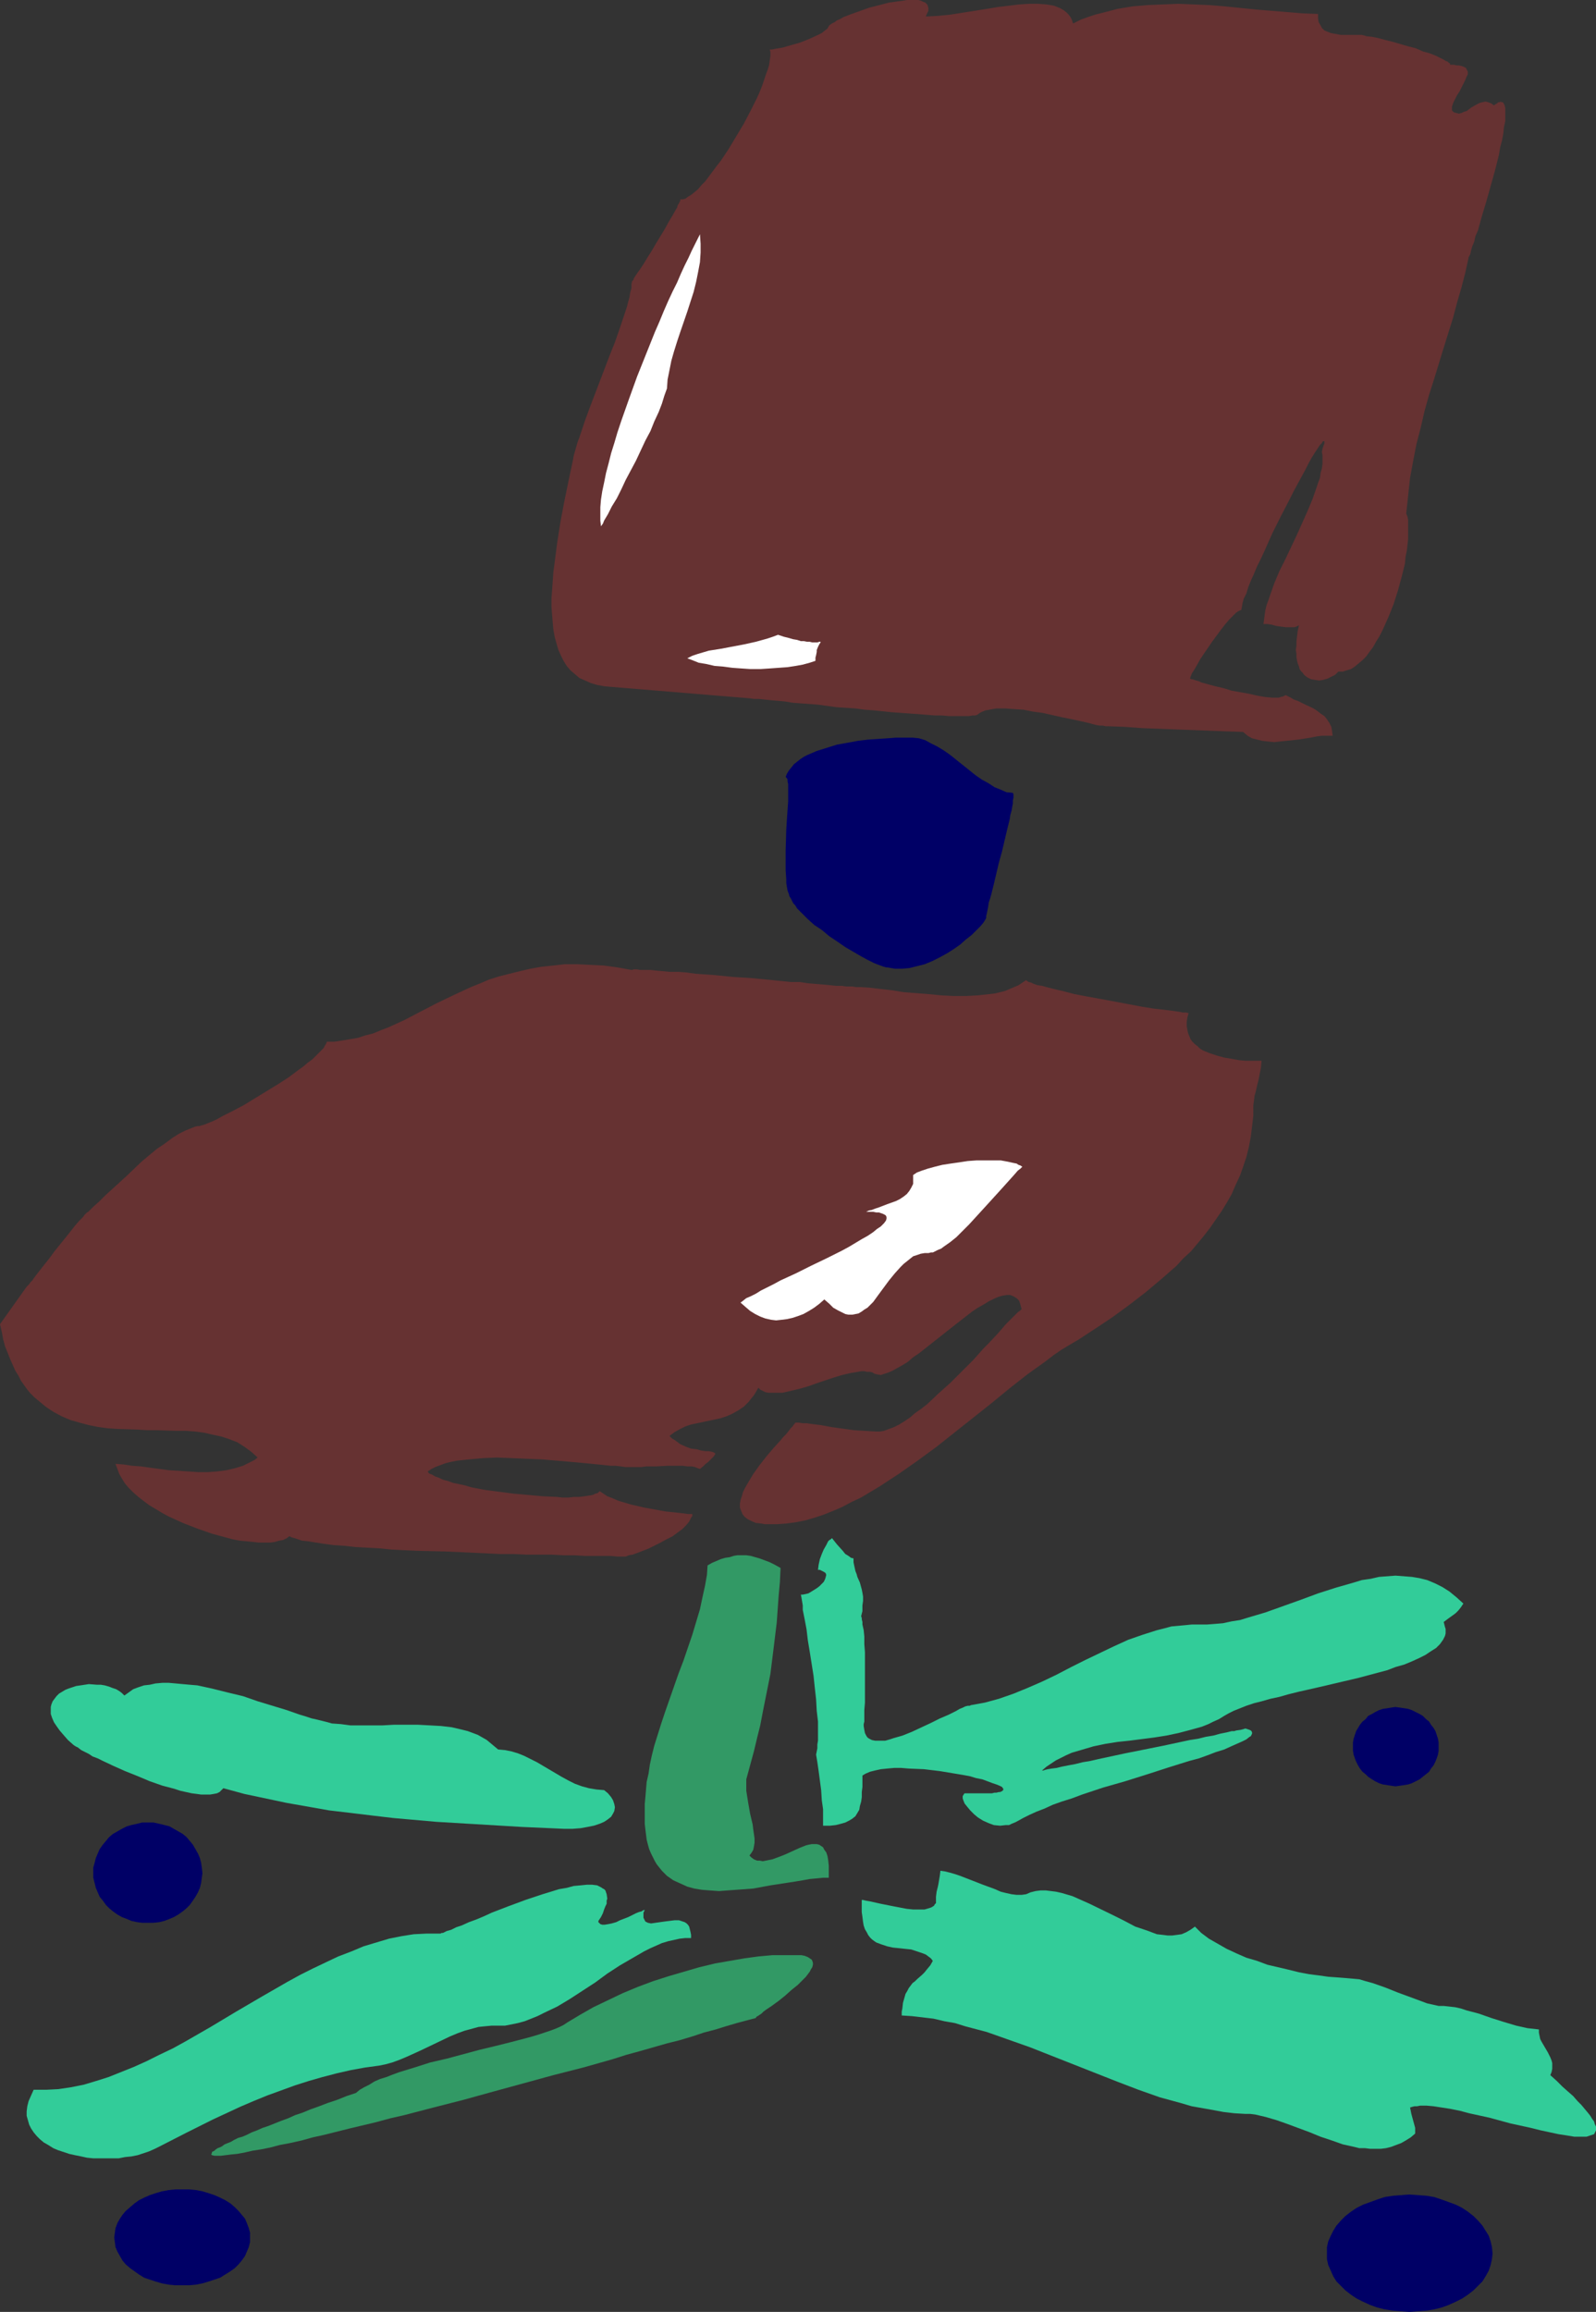
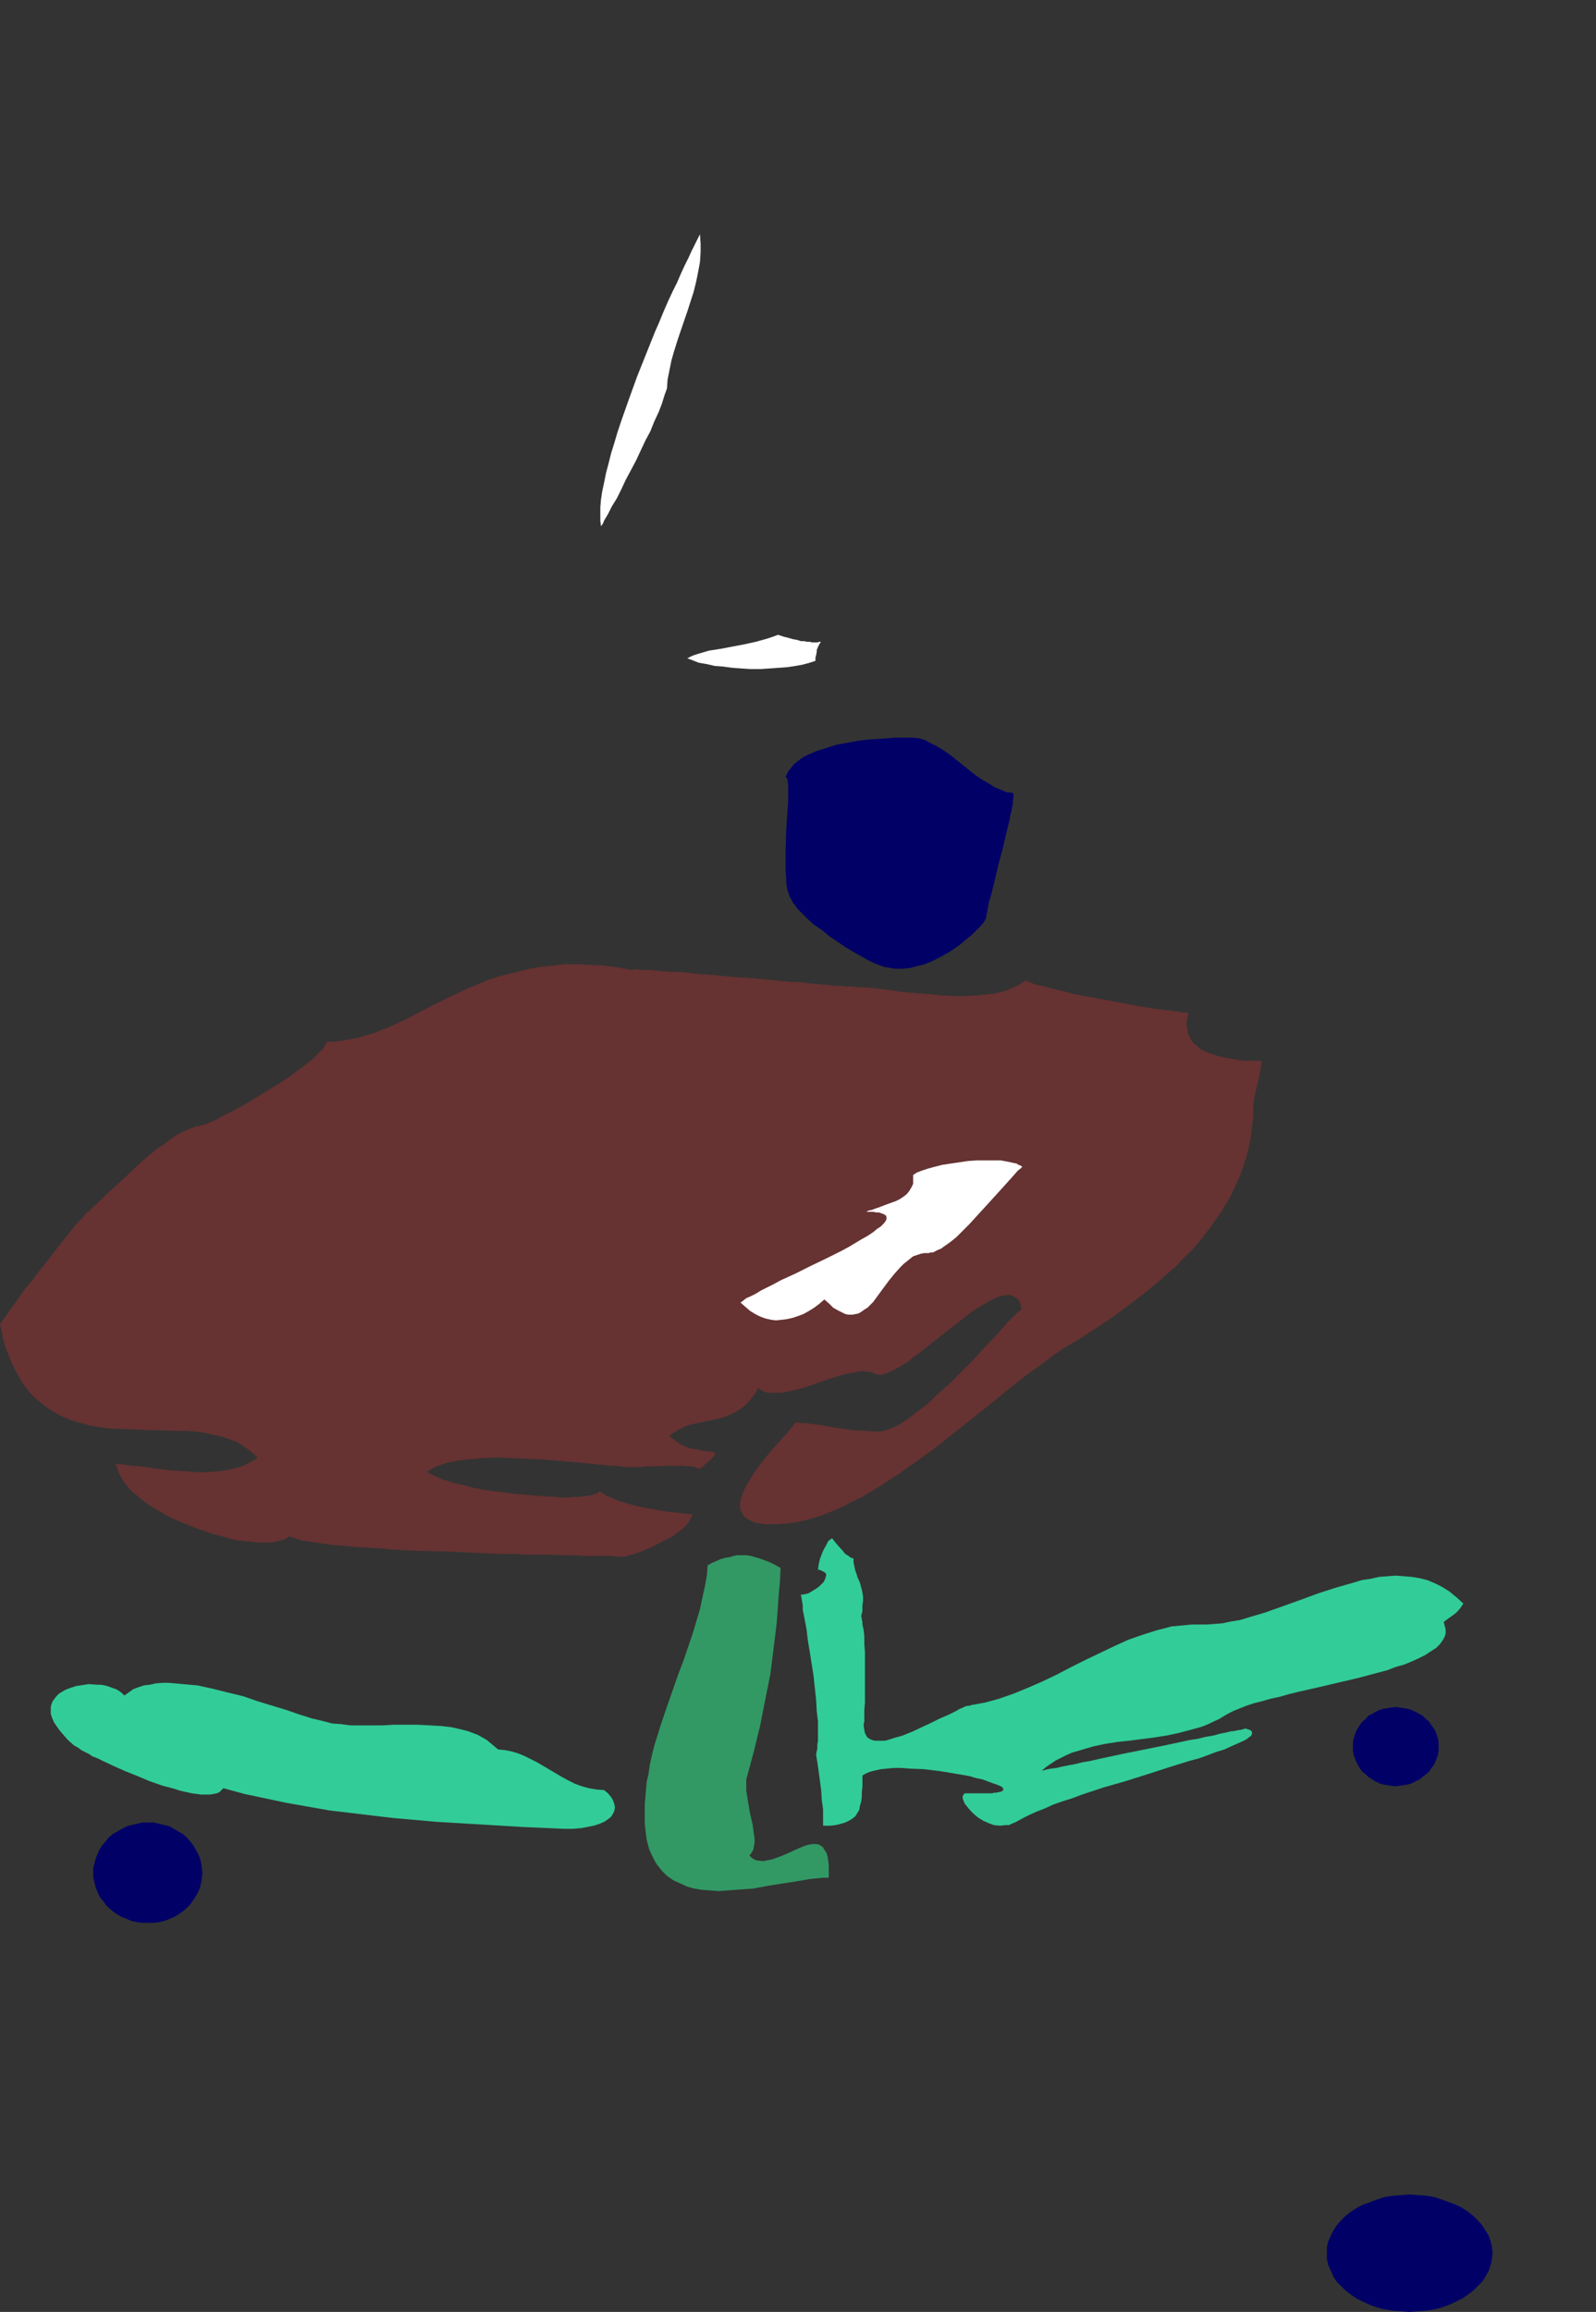
<svg xmlns="http://www.w3.org/2000/svg" xmlns:ns1="http://sodipodi.sourceforge.net/DTD/sodipodi-0.dtd" xmlns:ns2="http://www.inkscape.org/namespaces/inkscape" version="1.0" width="107.509mm" height="155.711mm" id="svg16" ns1:docname="Chair 06.wmf">
  <rect width="100%" height="100%" fill="#333333" stroke="none" />
  <ns1:namedview id="namedview16" pagecolor="#ffffff" bordercolor="#000000" borderopacity="0.25" ns2:showpageshadow="2" ns2:pageopacity="0.0" ns2:pagecheckerboard="0" ns2:deskcolor="#d1d1d1" ns2:document-units="mm" />
  <defs id="defs1">
    <pattern id="WMFhbasepattern" patternUnits="userSpaceOnUse" width="6" height="6" x="0" y="0" />
  </defs>
-   <path style="fill:#663232;fill-opacity:1;fill-rule:evenodd;stroke:none" d="m 373.859,65.768 v -0.162 l 0.162,-0.323 0.323,-0.646 0.162,-0.808 0.323,-1.131 0.485,-1.131 0.323,-1.454 0.646,-1.454 0.485,-1.778 0.485,-1.778 1.131,-3.717 1.131,-4.04 1.131,-4.04 0.969,-3.878 0.323,-1.939 0.485,-1.778 0.323,-1.778 0.162,-1.616 0.323,-1.454 V 29.571 28.44 27.47 l -0.162,-0.646 -0.323,-0.646 -0.162,-0.162 h -0.323 l -0.162,-0.162 -0.323,0.162 h -0.323 l -0.323,0.323 -0.323,0.162 -0.485,0.323 -0.646,-0.485 -0.808,-0.323 -0.646,-0.162 -0.808,0.162 -0.646,0.162 -0.646,0.323 -1.454,0.808 -1.293,0.97 -0.646,0.162 -0.646,0.323 -0.646,0.162 -0.646,-0.162 -0.646,-0.162 -0.485,-0.485 v -0.97 l 0.323,-0.97 0.485,-0.97 0.485,-0.97 0.646,-0.97 0.485,-0.97 0.969,-1.939 0.323,-0.808 0.323,-0.646 v -0.646 l -0.323,-0.646 -0.162,-0.323 -0.323,-0.162 -0.323,-0.162 -0.485,-0.162 -0.646,-0.162 h -0.646 l -0.646,-0.162 h -0.969 v -0.323 l -0.323,-0.162 -0.323,-0.323 -0.485,-0.162 -0.485,-0.323 -0.646,-0.323 -1.293,-0.646 -1.616,-0.646 -1.777,-0.485 -1.777,-0.808 -1.939,-0.485 -3.878,-1.131 -1.939,-0.485 -1.777,-0.485 -1.616,-0.323 -1.454,-0.162 -0.485,-0.162 -0.646,-0.162 h -0.485 -0.323 -2.747 -1.777 L 339.608,8.564 338.8,8.403 337.992,8.08 337.184,7.756 336.538,7.11 336.215,6.464 335.73,5.656 335.568,4.686 V 3.555 l -4.039,-0.162 -3.878,-0.323 -7.917,-0.646 -7.917,-0.808 -4.039,-0.323 -3.878,-0.162 -3.878,-0.162 -3.878,0.162 -3.878,0.162 -3.878,0.323 -3.878,0.646 -3.716,0.97 -1.939,0.485 -1.939,0.646 -1.777,0.646 -1.939,0.97 -0.323,-0.97 -0.323,-0.646 -0.485,-0.646 -0.646,-0.646 -0.646,-0.485 -0.808,-0.485 -0.808,-0.323 -0.808,-0.323 -0.969,-0.162 -0.969,-0.162 -2.1,-0.162 h -2.262 l -2.585,0.162 -2.585,0.323 -2.747,0.323 -2.908,0.485 -3.07,0.485 -6.139,0.97 -3.231,0.323 -3.07,0.162 0.323,-0.808 0.323,-0.646 V 2.101 L 236.207,1.454 236.045,1.131 235.56,0.646 235.076,0.485 234.429,0.162 233.783,0 h -0.808 -2.1 l -0.969,0.162 -1.131,0.162 -2.423,0.323 -2.423,0.646 -2.585,0.646 -2.262,0.808 -2.262,0.808 -2.1,0.808 -0.808,0.485 -0.808,0.323 -0.646,0.485 -0.646,0.323 -0.485,0.323 -0.323,0.323 -0.323,0.646 -0.646,0.485 -0.808,0.646 -0.969,0.485 -2.1,0.97 -2.423,0.97 -2.262,0.646 -1.131,0.323 -1.131,0.323 -0.969,0.162 -0.969,0.162 -0.646,0.162 h -0.646 l 0.162,0.646 v 0.97 l -0.162,1.131 -0.162,1.131 -0.323,1.131 -0.485,1.293 -0.485,1.454 -0.485,1.454 -0.646,1.616 -0.646,1.454 -1.616,3.232 -1.777,3.393 -1.939,3.232 -1.939,3.232 -1.939,2.909 -1.131,1.454 -0.969,1.293 -0.969,1.293 -0.969,1.293 -0.969,0.97 -0.808,0.97 -0.969,0.808 -0.808,0.646 -0.808,0.485 -0.646,0.485 -0.646,0.162 h -0.646 v 0.323 l -0.162,0.323 -0.162,0.323 -0.323,0.485 -0.162,0.646 -0.323,0.485 -0.808,1.454 -0.969,1.616 -0.969,1.778 -2.262,3.717 -1.131,1.939 -1.131,1.778 -0.969,1.616 -0.969,1.454 -0.485,0.646 -0.323,0.485 -0.323,0.485 -0.323,0.485 -0.162,0.485 -0.162,0.162 -0.162,0.162 v 0 l -0.162,0.808 v 0.97 l -0.323,1.131 -0.162,1.131 -0.323,1.131 -0.323,1.293 -0.485,1.454 -0.485,1.454 -0.969,2.909 -1.131,3.232 -1.293,3.232 -1.293,3.393 -2.585,6.787 -1.293,3.393 -1.131,3.07 -0.969,2.909 -0.485,1.454 -0.485,1.293 -0.323,1.131 -0.323,1.131 -0.323,1.131 -0.162,0.97 -1.131,5.333 -1.131,5.494 -0.969,5.171 -0.808,5.171 -0.646,5.009 -0.323,2.424 -0.162,2.262 -0.162,2.262 -0.162,2.262 v 2.101 l 0.162,2.101 0.162,1.939 0.162,1.778 0.323,1.778 0.485,1.778 0.485,1.616 0.646,1.454 0.646,1.293 0.808,1.293 0.969,1.131 1.131,0.97 1.131,0.97 1.454,0.646 1.454,0.646 1.616,0.485 1.777,0.323 1.777,0.162 35.221,2.909 1.131,0.162 h 1.293 l 1.454,0.162 1.616,0.162 1.777,0.162 1.777,0.162 1.939,0.323 2.1,0.162 4.362,0.323 4.685,0.646 4.847,0.323 2.423,0.323 2.262,0.162 4.685,0.485 4.524,0.323 2.262,0.162 1.939,0.162 2.1,0.162 h 1.777 l 1.777,0.162 h 1.454 2.747 0.969 l 0.969,-0.162 h 0.646 l 0.485,-0.162 0.646,-0.485 0.646,-0.323 0.808,-0.323 0.969,-0.162 0.808,-0.162 0.969,-0.162 h 2.262 l 2.262,0.162 2.423,0.162 2.423,0.485 2.423,0.323 5.008,1.131 2.423,0.485 2.262,0.485 2.1,0.485 1.777,0.485 0.969,0.162 h 0.808 l 0.646,0.162 h 0.646 l 4.362,0.162 4.362,0.323 8.401,0.323 8.563,0.323 4.201,0.162 4.524,0.162 1.131,0.97 1.131,0.646 1.293,0.323 1.293,0.323 1.454,0.162 1.616,0.162 1.454,-0.162 1.616,-0.162 3.07,-0.323 3.07,-0.485 1.616,-0.323 1.293,-0.162 h 1.454 1.293 l -0.162,-1.293 -0.162,-0.97 -0.485,-0.97 -0.646,-0.97 -0.646,-0.808 -0.969,-0.646 -0.808,-0.646 -0.969,-0.646 -2.1,-0.97 -1.939,-0.97 -0.969,-0.323 -0.808,-0.485 -0.646,-0.323 -0.646,-0.323 -0.323,0.162 -0.323,0.162 -0.646,0.162 -0.485,0.162 h -1.616 l -1.777,-0.162 -1.939,-0.323 -2.1,-0.485 -4.524,-0.808 -2.1,-0.646 -2.1,-0.485 -1.777,-0.485 -1.777,-0.485 -0.646,-0.323 -0.646,-0.162 -0.485,-0.162 -0.485,-0.162 h -0.323 l -0.162,-0.162 h -0.162 v 0 l 0.162,-0.323 v -0.162 l 0.162,-0.323 0.162,-0.485 0.646,-0.97 0.646,-1.131 0.808,-1.454 0.969,-1.454 2.1,-3.07 2.262,-3.07 1.131,-1.454 0.969,-1.131 0.969,-0.97 0.485,-0.485 0.323,-0.323 0.485,-0.323 0.323,-0.162 0.323,-0.162 h 0.162 l 0.162,-0.808 0.162,-0.97 0.323,-1.131 0.646,-1.293 0.485,-1.616 0.646,-1.616 0.808,-1.778 0.808,-1.939 0.969,-1.939 0.969,-2.101 1.939,-4.363 2.1,-4.201 2.262,-4.363 0.969,-1.939 1.131,-2.101 0.969,-1.778 0.969,-1.778 0.808,-1.616 0.808,-1.454 0.808,-1.293 0.646,-0.97 0.646,-0.97 0.485,-0.485 0.162,-0.323 0.162,-0.162 h 0.162 v 0 h 0.162 v 0.323 0.323 l -0.162,0.323 -0.162,0.485 -0.162,0.485 -0.162,0.808 0.162,0.808 v 1.131 1.131 l -0.162,1.131 -0.323,1.131 -0.162,1.293 -0.485,1.293 -0.485,1.454 -0.969,2.747 -1.293,3.07 -1.293,2.909 -1.454,3.232 -1.454,3.07 -1.454,3.07 -1.454,2.909 -1.293,3.07 -0.969,2.747 -0.485,1.454 -0.485,1.293 -0.323,1.293 -0.162,1.131 -0.162,1.293 -0.162,1.131 h 0.969 l 1.131,0.162 1.131,0.323 1.131,0.162 1.293,0.162 h 1.131 1.131 l 0.485,-0.162 0.646,-0.323 -0.323,1.454 -0.162,1.293 -0.162,1.293 v 1.131 l -0.162,1.131 0.162,0.97 v 0.808 l 0.162,0.97 0.162,0.646 0.323,0.808 0.162,0.646 0.323,0.485 0.485,0.485 0.323,0.485 0.808,0.646 0.969,0.485 0.969,0.162 1.131,0.162 0.969,-0.162 1.131,-0.323 0.969,-0.485 0.969,-0.485 0.808,-0.808 h 1.131 l 0.969,-0.323 1.131,-0.323 0.969,-0.646 0.969,-0.808 0.969,-0.808 0.969,-0.97 0.808,-1.131 0.969,-1.293 0.808,-1.454 0.808,-1.293 0.808,-1.616 1.454,-3.232 1.293,-3.232 1.131,-3.555 0.969,-3.555 0.808,-3.232 0.162,-1.778 0.323,-1.616 0.162,-1.454 0.162,-1.454 v -1.293 -1.293 -1.131 -1.131 l -0.162,-0.808 -0.323,-0.808 0.485,-4.525 0.485,-4.525 0.808,-4.363 0.808,-4.201 1.131,-4.363 0.969,-4.201 1.131,-4.04 1.293,-4.04 2.423,-7.918 2.423,-7.756 0.969,-3.717 1.131,-3.878 0.969,-3.717 z" id="path1" />
  <path style="fill:#ffffff;fill-opacity:1;fill-rule:evenodd;stroke:none" d="m 169.804,98.894 -0.646,1.778 -0.646,2.101 -0.808,2.101 -1.131,2.424 -0.969,2.424 -1.293,2.424 -2.423,5.171 -2.585,4.848 -1.131,2.424 -1.131,2.262 -1.293,2.101 -0.969,1.939 -0.969,1.616 -0.323,0.808 -0.485,0.646 -0.162,-1.454 v -1.616 -1.778 l 0.162,-1.939 0.323,-2.101 0.485,-2.262 0.485,-2.424 0.646,-2.424 0.646,-2.585 0.808,-2.585 0.808,-2.747 0.969,-2.909 1.939,-5.494 2.1,-5.817 2.262,-5.656 2.262,-5.656 1.131,-2.585 1.131,-2.747 1.131,-2.585 1.131,-2.424 1.131,-2.262 0.969,-2.262 0.969,-2.101 0.969,-1.939 0.808,-1.778 0.808,-1.616 0.646,-1.293 0.646,-1.293 0.162,2.424 v 2.262 l -0.162,2.424 -0.485,2.585 -0.485,2.424 -0.646,2.585 -1.616,5.009 -1.777,5.171 -0.808,2.424 -0.808,2.585 -0.646,2.262 -0.485,2.424 -0.485,2.424 z" id="path2" />
  <path style="fill:#ffffff;fill-opacity:1;fill-rule:evenodd;stroke:none" d="m 207.61,168.216 -1.454,0.485 -1.777,0.485 -1.777,0.323 -2.1,0.323 -2.262,0.162 -2.262,0.162 -2.423,0.162 h -2.423 l -2.423,-0.162 -2.262,-0.162 -2.423,-0.323 -2.1,-0.162 -2.1,-0.485 -1.939,-0.323 -1.616,-0.646 -1.293,-0.485 1.293,-0.646 1.454,-0.485 2.747,-0.808 3.07,-0.485 5.978,-1.131 2.908,-0.646 2.908,-0.808 1.454,-0.485 1.293,-0.485 1.454,0.485 1.293,0.323 1.131,0.323 0.969,0.162 0.969,0.323 h 0.808 l 0.808,0.162 h 0.646 l 0.646,0.162 h 1.293 l 0.485,-0.162 h 0.323 0.162 -0.162 v 0.162 l -0.323,0.485 -0.323,0.646 -0.323,0.808 v 0.485 l -0.162,0.808 -0.162,0.646 z" id="path3" />
  <path style="fill:#000066;fill-opacity:1;fill-rule:evenodd;stroke:none" d="m 257.856,201.827 -1.616,-0.162 -1.454,-0.646 -1.616,-0.646 -1.454,-0.97 -1.777,-0.97 -1.616,-1.131 -3.231,-2.585 -3.231,-2.585 -1.616,-1.131 -1.616,-0.97 -1.616,-0.808 -1.454,-0.808 -1.616,-0.485 -1.616,-0.162 h -0.323 -0.646 -2.262 -0.969 l -2.1,0.162 -2.423,0.162 -2.423,0.162 -2.747,0.323 -2.585,0.485 -2.747,0.485 -2.585,0.808 -2.585,0.808 -1.131,0.485 -1.131,0.485 -0.969,0.485 -0.969,0.646 -0.808,0.646 -0.808,0.646 -0.646,0.808 -0.646,0.808 -0.485,0.808 -0.323,0.808 0.162,0.162 0.162,0.162 0.162,0.323 v 0.485 l 0.162,0.646 v 0.646 2.585 1.131 l -0.162,2.262 -0.162,2.424 -0.162,2.585 -0.162,5.333 v 2.585 2.424 l 0.162,2.262 v 0.97 l 0.162,0.97 0.162,0.97 0.323,0.808 0.162,0.646 0.323,0.485 0.323,0.646 0.323,0.646 0.485,0.485 0.485,0.808 1.293,1.293 1.454,1.454 1.616,1.454 1.939,1.293 1.939,1.616 1.939,1.293 2.1,1.454 1.939,1.131 1.939,1.131 1.777,0.97 1.616,0.808 0.808,0.323 1.293,0.485 0.485,0.162 0.646,0.162 h 0.323 l 0.808,0.162 0.969,0.162 h 1.939 l 1.777,-0.162 1.939,-0.485 1.939,-0.485 1.939,-0.808 1.939,-0.97 1.777,-0.97 1.777,-1.131 1.616,-1.131 1.454,-1.293 1.454,-1.131 1.131,-1.131 1.131,-1.131 0.808,-0.97 0.485,-0.808 0.162,-0.323 v -0.485 l 0.162,-0.646 0.162,-0.808 0.162,-0.808 0.162,-1.131 0.323,-0.97 0.323,-1.131 0.646,-2.585 0.646,-2.747 0.646,-2.747 0.808,-2.909 0.646,-2.747 0.646,-2.747 0.646,-2.585 0.162,-1.131 0.323,-1.131 0.162,-0.97 0.162,-0.808 v -0.808 l 0.162,-0.646 v -0.485 -0.485 z" id="path4" />
  <path style="fill:#663232;fill-opacity:1;fill-rule:evenodd;stroke:none" d="m 319.089,281.33 0.162,-1.131 0.162,-1.293 0.323,-1.131 0.323,-1.454 0.323,-1.293 0.323,-1.616 0.323,-1.616 0.162,-1.778 h -2.1 -0.646 -1.454 l -1.616,-0.162 -1.777,-0.323 -1.939,-0.323 -1.777,-0.485 -1.939,-0.646 -1.616,-0.646 -0.808,-0.485 -0.646,-0.646 -0.646,-0.485 -0.646,-0.646 -0.485,-0.646 -0.323,-0.808 -0.323,-0.808 -0.162,-0.808 -0.162,-0.97 v -0.97 l 0.162,-1.131 0.323,-1.131 -0.646,-0.162 h -0.808 l -0.808,-0.162 -1.131,-0.162 -1.131,-0.162 -1.293,-0.162 -1.454,-0.162 -1.454,-0.162 -3.07,-0.485 -3.393,-0.646 -6.947,-1.293 -3.554,-0.646 -3.393,-0.646 -3.07,-0.808 -1.454,-0.323 -1.293,-0.323 -1.293,-0.323 -1.131,-0.323 -1.131,-0.162 -0.969,-0.323 -0.646,-0.323 -0.646,-0.162 -0.485,-0.323 -0.162,-0.162 -0.969,0.646 -0.969,0.646 -1.131,0.485 -1.131,0.485 -1.131,0.485 -1.293,0.323 -1.293,0.323 -1.454,0.162 -2.908,0.323 -3.07,0.162 h -3.07 l -3.231,-0.162 -3.231,-0.323 -6.301,-0.485 -2.908,-0.485 -2.908,-0.323 -2.747,-0.323 -2.423,-0.162 h -1.131 l -0.969,-0.162 h -0.646 -0.969 l -1.131,-0.162 h -1.454 l -1.454,-0.162 -1.777,-0.162 -1.939,-0.162 -1.939,-0.162 -2.1,-0.323 h -2.262 l -4.685,-0.485 -5.008,-0.485 -5.008,-0.323 -4.847,-0.485 -4.685,-0.323 -2.262,-0.323 -2.1,-0.162 h -2.1 l -1.777,-0.162 -1.777,-0.162 -1.454,-0.162 h -1.454 -1.131 l -0.969,-0.162 h -0.646 l -0.485,0.162 h -0.162 l -3.554,-0.646 -3.554,-0.485 -3.393,-0.162 -3.231,-0.162 h -3.231 l -2.908,0.323 -3.07,0.323 -2.747,0.485 -2.747,0.646 -2.585,0.646 -2.585,0.646 -2.585,0.808 -2.262,0.97 -2.423,0.97 -4.524,2.101 -4.362,2.101 -4.039,2.101 -4.039,2.101 -3.878,1.778 -2.1,0.808 -1.939,0.808 -1.939,0.485 -1.939,0.646 -1.939,0.323 -1.939,0.323 -2.1,0.323 h -1.939 l -0.162,0.485 -0.323,0.485 -0.323,0.646 -0.646,0.646 -0.646,0.646 -0.808,0.808 -0.808,0.808 -1.131,0.808 -1.131,0.97 -1.131,0.808 -2.585,1.939 -2.747,1.778 -2.908,1.778 -2.908,1.778 -2.908,1.778 -2.747,1.454 -2.585,1.293 -1.131,0.646 -0.969,0.485 -1.131,0.485 -0.808,0.323 -0.808,0.323 -0.646,0.162 -0.485,0.162 h -0.485 l -0.646,0.162 -0.808,0.323 -0.808,0.323 -0.808,0.323 -1.616,0.808 -1.777,1.131 -1.939,1.454 -1.939,1.293 -1.939,1.616 -1.939,1.616 -3.716,3.555 -1.939,1.778 -1.777,1.616 -1.777,1.616 -1.616,1.616 -1.454,1.293 -1.293,1.293 -0.323,0.162 -0.323,0.323 -0.323,0.323 -0.323,0.485 -0.485,0.485 -0.485,0.485 -1.131,1.293 -1.131,1.454 -1.293,1.616 -2.747,3.393 -1.293,1.778 -1.293,1.616 -1.131,1.454 -0.646,0.808 -0.485,0.646 -0.485,0.646 -0.323,0.485 -0.485,0.485 -0.323,0.485 -0.162,0.162 -0.323,0.323 -0.162,0.162 v 0 L 0,337.079 l 0.485,2.101 0.323,1.778 0.485,1.778 0.646,1.616 0.646,1.616 0.646,1.454 0.646,1.454 0.808,1.293 0.646,1.293 0.808,1.131 0.808,1.131 0.808,0.97 0.969,0.97 0.969,0.808 1.939,1.616 1.939,1.293 2.1,1.131 2.262,0.97 2.262,0.646 2.423,0.646 2.423,0.485 2.423,0.323 2.423,0.162 5.008,0.162 2.585,0.162 h 2.423 l 5.008,0.162 h 2.423 l 2.262,0.162 2.423,0.323 2.1,0.485 2.262,0.485 1.939,0.646 2.1,0.808 1.777,1.131 1.777,1.293 1.616,1.454 -0.808,0.646 -0.969,0.485 -0.969,0.485 -0.969,0.485 -2.1,0.646 -2.1,0.485 -2.423,0.323 -2.262,0.162 h -2.585 l -2.423,-0.162 -5.008,-0.323 -4.847,-0.646 -2.262,-0.323 -2.262,-0.162 -2.1,-0.323 -2.1,-0.162 0.485,1.293 0.485,1.293 0.646,1.131 0.808,1.293 0.969,1.131 1.131,1.131 1.293,1.131 1.454,1.131 1.293,0.97 1.616,0.97 1.616,0.97 1.777,0.97 3.554,1.616 3.716,1.454 3.716,1.293 3.554,0.97 1.777,0.485 1.777,0.323 1.777,0.162 1.616,0.162 1.454,0.162 h 1.454 1.454 l 1.131,-0.162 1.131,-0.323 0.969,-0.162 0.969,-0.485 0.646,-0.485 0.323,0.162 0.323,0.162 0.646,0.162 0.485,0.162 1.454,0.485 1.616,0.162 1.939,0.323 2.1,0.323 2.423,0.323 2.585,0.162 2.908,0.323 2.908,0.162 3.07,0.162 3.231,0.323 3.231,0.162 3.554,0.162 6.947,0.162 6.947,0.323 6.947,0.323 h 3.393 l 3.393,0.162 h 3.231 3.07 l 3.07,0.162 h 2.747 l 2.747,0.162 h 2.423 2.1 1.939 l 1.777,0.162 h 1.454 0.323 0.323 l 0.808,-0.323 0.969,-0.162 1.293,-0.485 1.293,-0.485 1.616,-0.646 2.908,-1.454 1.454,-0.808 1.616,-0.808 1.293,-0.97 1.131,-0.808 0.969,-0.97 0.808,-0.97 0.485,-0.97 0.323,-0.485 v -0.485 h -1.131 l -1.131,-0.162 -1.454,-0.162 -1.454,-0.162 -1.616,-0.162 -1.777,-0.323 -3.554,-0.646 -3.554,-0.808 -1.616,-0.485 -1.616,-0.485 -1.454,-0.646 -1.293,-0.485 -0.969,-0.646 -0.969,-0.646 -0.485,0.485 -0.646,0.162 -0.646,0.323 -0.969,0.162 -1.131,0.162 -1.293,0.162 h -1.293 l -1.454,0.162 h -1.616 l -1.454,-0.162 -3.554,-0.162 -3.554,-0.323 -3.716,-0.323 -3.716,-0.485 -3.716,-0.485 -3.393,-0.646 -1.616,-0.485 -1.454,-0.323 -1.616,-0.323 -1.293,-0.485 -1.293,-0.323 -0.969,-0.485 -0.969,-0.323 -0.808,-0.485 -0.808,-0.323 -0.323,-0.485 0.969,-0.646 0.969,-0.485 1.293,-0.485 1.293,-0.485 1.293,-0.323 1.616,-0.323 1.454,-0.162 1.616,-0.162 3.554,-0.323 3.554,-0.162 3.878,0.162 3.716,0.162 4.039,0.162 3.716,0.323 3.716,0.323 3.554,0.323 3.231,0.323 1.616,0.162 1.454,0.162 h 1.293 l 1.293,0.162 1.131,0.162 h 1.131 1.939 1.131 l 1.131,-0.162 h 2.585 l 2.908,-0.162 h 2.585 1.293 l 1.131,0.162 h 1.131 l 0.808,0.162 0.808,0.323 0.485,0.162 0.808,-0.646 0.646,-0.646 0.646,-0.485 0.485,-0.485 0.485,-0.485 0.323,-0.323 0.162,-0.162 0.162,-0.323 0.162,-0.162 v -0.323 h -0.162 l -0.162,-0.162 -0.485,-0.162 -0.808,-0.162 h -0.808 l -1.131,-0.162 -1.131,-0.323 -1.454,-0.162 -1.293,-0.485 -1.454,-0.646 -1.293,-0.97 -0.808,-0.485 -0.646,-0.646 1.293,-0.97 1.454,-0.808 1.293,-0.646 1.454,-0.485 3.07,-0.646 3.07,-0.646 1.454,-0.323 1.454,-0.485 1.454,-0.646 1.454,-0.808 1.454,-0.97 0.646,-0.646 0.646,-0.646 0.485,-0.646 0.808,-0.97 0.485,-0.808 0.646,-1.131 0.485,0.485 0.646,0.323 0.646,0.323 0.808,0.162 h 0.808 0.808 0.969 0.969 l 2.1,-0.485 2.1,-0.485 2.262,-0.646 2.262,-0.808 4.362,-1.454 2.1,-0.646 2.1,-0.485 1.939,-0.323 0.808,-0.162 h 0.808 l 0.646,0.162 h 0.808 l 0.646,0.162 0.485,0.323 0.646,0.162 0.969,0.162 0.969,-0.323 0.969,-0.323 1.131,-0.485 1.131,-0.646 1.454,-0.808 1.293,-0.808 1.293,-1.131 1.454,-0.97 3.07,-2.424 3.07,-2.424 3.07,-2.424 2.908,-2.262 1.454,-1.131 1.454,-0.97 1.454,-0.808 1.293,-0.808 1.293,-0.646 1.131,-0.485 1.131,-0.323 0.969,-0.162 h 0.969 l 0.808,0.323 0.808,0.485 0.323,0.323 0.323,0.323 0.162,0.485 0.162,0.485 0.162,0.646 0.162,0.646 h -0.162 l -0.323,0.323 -0.485,0.323 -0.646,0.646 -0.646,0.646 -0.808,0.808 -0.969,0.97 -0.969,1.131 -0.969,1.131 -2.423,2.585 -1.293,1.293 -2.585,2.909 -2.908,2.909 -2.908,2.909 -3.07,2.747 -2.908,2.747 -1.454,1.131 -1.616,1.131 -1.293,1.131 -1.454,0.97 -1.293,0.808 -1.293,0.646 -1.293,0.485 -1.293,0.485 -0.969,0.162 h -1.131 l -2.747,-0.162 -2.747,-0.162 -5.816,-0.808 -2.585,-0.485 -1.293,-0.162 -1.293,-0.162 -1.131,-0.162 h -0.969 l -0.969,-0.162 h -0.969 v 0.162 l -0.323,0.323 -0.323,0.485 -0.485,0.485 -0.485,0.646 -0.646,0.808 -0.808,0.808 -0.646,0.808 -1.777,1.939 -1.777,2.101 -1.777,2.262 -1.616,2.262 -1.454,2.424 -0.646,1.131 -0.485,0.97 -0.323,1.131 -0.323,0.97 -0.162,0.97 v 0.97 l 0.323,0.808 0.323,0.808 0.485,0.646 0.808,0.646 0.969,0.485 1.131,0.485 1.454,0.162 0.808,0.162 h 0.969 2.262 l 2.262,-0.162 2.423,-0.323 2.423,-0.485 2.262,-0.646 2.423,-0.808 2.423,-0.97 2.262,-0.97 2.423,-1.293 2.423,-1.131 2.423,-1.454 2.423,-1.454 4.685,-3.07 4.847,-3.393 4.847,-3.555 4.685,-3.717 4.685,-3.717 4.685,-3.717 4.524,-3.717 4.524,-3.555 4.524,-3.232 2.1,-1.616 2.1,-1.454 4.362,-2.585 4.201,-2.747 4.362,-2.909 4.201,-3.07 4.201,-3.232 4.039,-3.393 3.878,-3.393 1.777,-1.939 1.939,-1.778 1.616,-1.939 1.616,-1.939 1.616,-2.101 1.454,-2.101 1.454,-2.101 1.293,-2.101 1.293,-2.262 0.969,-2.262 1.131,-2.424 0.808,-2.262 0.808,-2.424 0.646,-2.585 0.485,-2.585 0.323,-2.585 0.323,-2.747 z" id="path5" />
  <path style="fill:#32cc99;fill-opacity:1;fill-rule:evenodd;stroke:none" d="m 153.809,455.687 -1.939,-0.162 -1.939,-0.323 -1.777,-0.485 -1.777,-0.646 -1.616,-0.808 -1.777,-0.97 -6.301,-3.717 -1.616,-0.808 -1.616,-0.808 -1.616,-0.646 -1.616,-0.485 -1.616,-0.323 -1.777,-0.162 -0.969,-0.808 -0.969,-0.808 -0.969,-0.808 -1.131,-0.646 -1.131,-0.646 -1.293,-0.485 -1.293,-0.485 -1.293,-0.323 -2.747,-0.646 -2.747,-0.323 -2.908,-0.162 -3.07,-0.162 h -5.978 l -2.908,0.162 h -2.908 -2.747 -2.585 l -2.423,-0.323 -2.262,-0.162 -1.131,-0.323 -1.293,-0.323 -1.293,-0.323 -1.454,-0.323 -1.454,-0.485 -1.616,-0.485 -3.231,-1.131 -3.716,-1.131 -3.716,-1.131 -3.716,-1.293 -4.039,-0.97 -3.878,-0.97 -3.716,-0.808 -1.939,-0.162 -1.777,-0.162 -1.777,-0.162 -1.777,-0.162 h -1.616 l -1.777,0.162 -1.454,0.323 -1.454,0.162 -1.454,0.485 -1.293,0.485 -1.131,0.808 -1.131,0.808 -0.646,-0.646 -0.646,-0.485 -0.808,-0.485 -0.969,-0.323 -0.808,-0.323 -1.131,-0.323 -0.969,-0.162 h -0.969 l -2.1,-0.162 -2.1,0.323 -1.131,0.162 -0.969,0.323 -0.969,0.323 -0.808,0.323 -0.808,0.485 -0.808,0.485 -0.646,0.646 -0.485,0.646 -0.485,0.646 -0.323,0.808 -0.162,0.646 v 0.97 0.808 l 0.323,0.97 0.485,1.131 0.646,0.97 0.808,1.131 0.969,1.131 1.131,1.293 1.454,1.293 0.485,0.323 0.646,0.323 0.808,0.646 0.969,0.485 0.969,0.485 0.969,0.646 1.293,0.485 1.293,0.646 2.747,1.293 2.908,1.293 3.231,1.293 3.07,1.293 3.231,1.131 3.07,0.808 1.454,0.485 1.454,0.323 1.454,0.323 1.293,0.162 1.131,0.162 h 1.131 1.131 l 0.969,-0.162 0.808,-0.162 0.646,-0.323 0.485,-0.485 0.485,-0.485 5.332,1.454 5.332,1.131 5.332,1.131 5.493,0.97 5.493,0.97 5.493,0.646 5.332,0.646 5.493,0.646 10.986,0.97 10.825,0.646 10.825,0.646 10.825,0.485 h 2.1 l 2.1,-0.162 1.777,-0.323 1.616,-0.323 1.454,-0.485 1.131,-0.485 0.969,-0.646 0.808,-0.646 0.485,-0.808 0.323,-0.646 0.162,-0.97 -0.162,-0.808 -0.323,-0.97 -0.485,-0.808 -0.808,-0.97 z" id="path6" />
  <path style="fill:#329965;fill-opacity:1;fill-rule:evenodd;stroke:none" d="m 189.999,452.94 0.969,-3.555 0.969,-3.555 0.808,-3.393 0.808,-3.232 0.646,-3.393 0.646,-3.232 1.293,-6.464 0.808,-6.464 0.808,-6.625 0.485,-6.787 0.323,-3.555 0.162,-3.555 -1.454,-0.808 -1.293,-0.646 -1.293,-0.485 -1.293,-0.485 -1.131,-0.323 -1.131,-0.323 -1.131,-0.162 h -2.262 l -0.969,0.162 -0.969,0.323 -1.131,0.162 -1.131,0.323 -2.262,0.97 -1.131,0.646 -0.162,2.424 -0.485,2.747 -0.646,2.909 -0.646,3.07 -0.969,3.232 -0.969,3.232 -2.262,6.625 -1.293,3.393 -1.131,3.232 -1.131,3.232 -1.131,3.232 -0.969,2.909 -0.969,3.07 -0.808,2.585 -0.646,2.585 -0.485,2.262 -0.323,2.262 -0.485,2.101 -0.162,1.939 -0.162,1.939 -0.162,1.778 v 1.778 1.616 1.616 l 0.162,1.454 0.162,1.293 0.162,1.293 0.323,1.293 0.323,1.131 0.485,1.131 0.485,0.97 0.485,0.97 0.485,0.808 0.646,0.808 0.646,0.808 1.293,1.293 1.616,1.131 1.777,0.808 1.777,0.808 1.777,0.485 1.939,0.323 2.1,0.162 2.262,0.162 2.1,-0.162 2.262,-0.162 4.362,-0.323 4.362,-0.808 4.201,-0.646 2.1,-0.323 1.939,-0.323 1.777,-0.323 1.777,-0.162 1.616,-0.162 h 1.454 v -1.616 -1.454 l -0.162,-1.454 -0.162,-0.97 -0.323,-0.97 -0.485,-0.646 -0.323,-0.646 -0.485,-0.323 -0.485,-0.323 -0.646,-0.162 h -0.646 -0.646 l -0.808,0.162 -0.646,0.162 -1.616,0.646 -3.554,1.616 -1.616,0.646 -1.777,0.646 -0.808,0.162 -0.808,0.162 -0.808,0.162 -0.808,-0.162 h -0.646 l -0.808,-0.323 -0.646,-0.485 -0.485,-0.485 0.485,-0.646 0.485,-0.808 0.162,-0.808 0.162,-0.97 v -1.131 l -0.162,-1.131 -0.162,-1.131 -0.162,-1.293 -0.646,-2.747 -0.485,-2.747 -0.485,-3.07 v -1.454 z" id="path7" />
  <path style="fill:#32cc99;fill-opacity:1;fill-rule:evenodd;stroke:none" d="m 219.889,439.366 v -0.485 l 0.162,-0.646 v -1.293 -1.616 l 0.162,-1.939 v -1.939 -2.101 -4.525 -4.201 l -0.162,-2.101 v -1.939 l -0.162,-1.616 -0.323,-1.454 v -0.646 l -0.162,-0.646 v -0.323 l -0.162,-0.485 0.323,-1.293 v -1.454 l 0.162,-1.131 v -1.131 l -0.162,-0.97 -0.162,-0.808 -0.485,-1.778 -0.646,-1.454 -0.162,-0.646 -0.323,-0.808 -0.323,-1.454 -0.162,-0.808 v -0.97 l -0.646,-0.162 -0.646,-0.485 -0.808,-0.485 -0.646,-0.808 -1.454,-1.616 -0.646,-0.808 -0.646,-0.808 -0.162,0.162 -0.162,0.162 -0.323,0.162 -0.323,0.323 -0.485,0.97 -0.646,1.131 -0.485,1.131 -0.485,1.293 -0.323,1.454 -0.162,1.293 h 0.485 l 0.323,0.162 0.646,0.323 0.485,0.323 0.162,0.485 -0.162,0.646 -0.162,0.485 -0.323,0.646 -0.485,0.485 -0.646,0.646 -0.646,0.485 -1.293,0.808 -0.808,0.485 -0.646,0.162 -0.808,0.162 h -0.485 l 0.162,0.808 0.162,0.97 0.162,0.97 v 1.131 l 0.485,2.424 0.485,2.585 0.323,2.747 0.485,2.909 0.969,6.14 0.323,3.07 0.323,2.909 0.162,2.909 0.323,2.747 v 2.424 2.424 l -0.162,0.97 v 0.97 l -0.162,0.808 -0.162,0.808 0.162,0.97 0.162,0.97 0.323,2.262 0.323,2.424 0.323,2.424 0.162,2.585 0.323,2.262 v 2.262 0.97 0.97 h 1.777 l 1.454,-0.162 1.293,-0.323 1.131,-0.323 0.969,-0.485 0.808,-0.485 0.808,-0.646 0.485,-0.808 0.485,-0.808 0.162,-0.97 0.323,-1.131 0.162,-1.131 v -1.293 l 0.162,-1.293 v -2.909 l 0.808,-0.485 1.131,-0.485 1.293,-0.323 1.454,-0.323 1.616,-0.162 1.777,-0.162 h 1.777 l 1.939,0.162 3.878,0.162 4.039,0.485 3.878,0.646 1.939,0.323 1.777,0.323 1.616,0.485 1.616,0.323 1.293,0.485 1.293,0.485 0.969,0.323 0.808,0.323 0.646,0.323 0.323,0.485 v 0.323 h -0.162 v 0.162 l -0.323,0.162 -0.323,0.162 h -0.323 l -0.646,0.162 h -0.485 l -0.646,0.162 h -0.808 -0.969 -3.07 -1.293 -0.485 -0.323 l -0.162,0.162 -0.162,0.323 -0.162,0.162 v 0.323 0.323 l 0.162,0.485 0.323,0.808 0.646,0.808 0.808,0.97 0.969,0.97 0.969,0.808 1.293,0.808 1.454,0.646 1.293,0.485 1.616,0.162 1.454,-0.162 h 0.808 l 0.646,-0.323 0.808,-0.323 0.646,-0.323 1.454,-0.808 1.616,-0.808 1.777,-0.808 2.1,-0.808 2.1,-0.97 2.262,-0.808 2.585,-0.808 2.585,-0.97 5.332,-1.778 5.655,-1.616 5.655,-1.778 5.493,-1.778 2.585,-0.808 2.585,-0.808 2.423,-0.646 2.262,-0.808 2.1,-0.808 2.1,-0.646 1.777,-0.808 1.454,-0.646 1.454,-0.646 0.969,-0.485 0.808,-0.646 0.323,-0.162 0.162,-0.323 0.162,-0.323 v -0.162 -0.162 l -0.162,-0.323 -0.162,-0.162 -0.323,-0.162 -0.485,-0.162 -0.485,-0.162 v 0 h -0.162 l -0.485,0.162 -0.646,0.162 -1.131,0.162 -0.485,0.162 h -0.646 l -1.293,0.323 -1.616,0.323 -1.777,0.485 -1.939,0.323 -1.939,0.485 -2.1,0.323 -2.262,0.485 -4.524,0.97 -4.847,0.97 -4.847,0.97 -4.524,0.97 -2.262,0.485 -2.1,0.485 -1.939,0.323 -1.939,0.485 -1.777,0.323 -1.616,0.323 -1.293,0.323 -1.293,0.162 -0.969,0.162 -0.646,0.162 -0.485,0.162 h -0.162 -0.162 l 1.131,-0.97 2.423,-1.616 2.585,-1.293 1.454,-0.646 2.747,-0.808 2.747,-0.808 3.07,-0.646 3.07,-0.485 3.07,-0.323 6.301,-0.808 3.07,-0.485 3.07,-0.646 3.07,-0.808 2.908,-0.808 1.616,-0.646 1.293,-0.646 1.454,-0.646 1.293,-0.808 1.131,-0.646 1.293,-0.646 1.616,-0.646 1.616,-0.646 1.939,-0.646 1.939,-0.485 2.262,-0.646 2.262,-0.485 2.262,-0.646 2.585,-0.646 5.008,-1.131 10.34,-2.424 4.847,-1.293 2.423,-0.646 2.1,-0.808 2.262,-0.646 1.939,-0.808 1.777,-0.808 1.616,-0.808 1.454,-0.97 1.293,-0.808 0.969,-0.97 0.808,-1.131 0.485,-0.97 0.162,-0.646 v -0.485 -0.646 l -0.162,-0.485 -0.162,-0.646 -0.162,-0.646 0.646,-0.485 0.646,-0.485 1.131,-0.808 0.646,-0.485 0.646,-0.646 0.646,-0.808 0.646,-0.97 -1.777,-1.616 -1.777,-1.454 -1.777,-1.131 -1.939,-0.97 -1.939,-0.808 -1.939,-0.485 -1.939,-0.323 -2.1,-0.162 -2.1,-0.162 -2.1,0.162 -2.1,0.162 -2.1,0.485 -2.262,0.323 -2.1,0.646 -4.524,1.293 -4.524,1.454 -4.362,1.616 -4.524,1.616 -4.524,1.616 -4.362,1.293 -2.1,0.646 -2.1,0.323 -2.262,0.485 -1.939,0.162 -2.1,0.162 h -2.1 -1.777 l -1.616,0.162 -1.777,0.162 -1.777,0.162 -1.777,0.485 -1.939,0.485 -3.554,1.131 -3.716,1.293 -3.554,1.616 -3.716,1.778 -3.716,1.778 -3.554,1.778 -3.716,1.939 -3.716,1.778 -3.716,1.616 -3.554,1.454 -3.716,1.293 -1.777,0.485 -1.777,0.485 -1.777,0.323 -1.777,0.323 -0.323,0.162 h -0.485 l -0.646,0.162 -0.646,0.323 -0.808,0.323 -0.808,0.485 -0.969,0.485 -0.969,0.485 -2.262,0.97 -2.262,1.131 -4.847,2.262 -2.423,0.97 -2.262,0.646 -0.969,0.323 -1.131,0.323 h -0.969 -0.808 -0.808 l -0.808,-0.162 -0.646,-0.323 -0.485,-0.323 -0.323,-0.485 -0.323,-0.646 -0.162,-0.808 z" id="path8" />
-   <path style="fill:#32cc99;fill-opacity:1;fill-rule:evenodd;stroke:none" d="m 342.516,503.518 -2.1,-0.162 -2.262,-0.162 -2.262,-0.323 -2.585,-0.323 -2.585,-0.485 -2.585,-0.646 -2.747,-0.646 -2.747,-0.646 -2.585,-0.97 -2.747,-0.808 -2.585,-1.131 -2.423,-1.131 -2.262,-1.293 -2.262,-1.293 -1.939,-1.454 -1.616,-1.616 -1.131,0.808 -1.131,0.646 -1.131,0.485 -1.131,0.162 -1.293,0.162 h -1.131 l -1.293,-0.162 -1.454,-0.162 -1.293,-0.485 -1.293,-0.485 -2.908,-0.97 -2.747,-1.454 -2.908,-1.454 -5.978,-2.909 -2.908,-1.293 -1.454,-0.646 -2.747,-0.808 -1.454,-0.323 -1.293,-0.162 -1.293,-0.162 h -1.293 l -1.293,0.162 -1.293,0.323 -1.131,0.485 -1.131,0.162 h -1.293 l -1.293,-0.162 -1.454,-0.323 -1.293,-0.323 -1.454,-0.646 -3.07,-1.131 -2.908,-1.131 -2.908,-1.131 -1.454,-0.485 -1.131,-0.323 -1.293,-0.323 -1.131,-0.162 -0.162,1.293 -0.162,0.97 -0.162,0.97 -0.162,0.808 -0.162,0.646 -0.162,0.646 -0.162,1.293 v 0.485 0.646 0.485 l -0.323,0.323 -0.162,0.323 -0.485,0.323 -0.323,0.162 -0.485,0.162 -1.131,0.323 h -1.454 -1.454 l -1.616,-0.162 -3.393,-0.646 -3.231,-0.646 -1.454,-0.323 -1.454,-0.323 -0.969,-0.162 -0.646,-0.162 h -0.323 v 1.616 1.454 l 0.162,1.131 0.162,1.293 0.162,0.97 0.323,0.97 0.485,0.808 0.323,0.646 0.485,0.646 0.485,0.485 0.646,0.485 0.485,0.323 1.293,0.485 1.454,0.485 1.454,0.323 1.616,0.162 1.454,0.162 1.616,0.162 1.454,0.485 1.454,0.485 0.808,0.323 0.646,0.485 0.646,0.485 0.485,0.646 -0.646,1.131 -0.808,0.97 -0.646,0.808 -0.646,0.646 -1.293,1.131 -0.485,0.485 -0.646,0.485 -0.485,0.646 -0.485,0.646 -0.323,0.646 -0.485,0.808 -0.323,1.131 -0.323,1.131 -0.162,1.454 -0.162,0.808 v 0.97 l 2.585,0.162 2.747,0.323 2.747,0.323 2.747,0.646 2.747,0.485 2.585,0.808 5.493,1.454 5.493,1.939 5.493,1.939 22.134,8.726 5.493,2.101 5.493,1.939 5.332,1.454 2.747,0.808 2.747,0.485 2.747,0.485 2.585,0.485 2.747,0.323 2.747,0.162 h 1.293 l 1.293,0.162 2.747,0.646 2.747,0.808 2.747,0.97 5.655,2.101 2.747,1.131 2.908,0.97 2.747,0.97 2.908,0.646 1.293,0.323 h 1.454 l 1.293,0.162 h 1.454 1.293 l 1.293,-0.162 1.293,-0.323 1.293,-0.485 1.293,-0.485 1.131,-0.646 1.293,-0.808 1.131,-0.97 v -0.646 -0.808 l -0.485,-1.778 -0.485,-1.778 -0.162,-0.808 -0.162,-0.808 0.485,-0.162 0.646,-0.162 h 0.646 l 0.808,-0.162 h 1.616 l 1.777,0.162 2.1,0.323 2.1,0.323 2.423,0.485 2.423,0.646 5.17,1.131 5.332,1.454 5.17,1.131 2.585,0.646 2.262,0.485 2.262,0.485 2.1,0.323 1.939,0.323 h 1.616 0.646 0.808 l 0.485,-0.162 0.485,-0.162 0.485,-0.162 0.485,-0.162 0.162,-0.323 0.162,-0.323 0.162,-0.323 v -0.485 -0.485 l -0.323,-0.646 -0.162,-0.646 -0.485,-0.646 -0.485,-0.808 -0.646,-0.808 -0.808,-0.97 -0.808,-0.97 -0.969,-0.97 -1.131,-1.293 -1.293,-1.131 -1.454,-1.293 -1.454,-1.454 -1.616,-1.454 0.323,-0.808 0.162,-0.808 v -0.808 -0.646 l -0.162,-0.646 -0.323,-0.808 -0.646,-1.293 -1.616,-2.747 -0.323,-0.646 -0.162,-0.808 -0.162,-0.808 v -0.808 l -1.454,-0.162 -1.454,-0.162 -1.454,-0.323 -1.454,-0.323 -3.231,-0.97 -3.07,-0.97 -3.231,-1.131 -3.07,-0.808 -1.454,-0.485 -1.454,-0.323 -1.454,-0.162 -1.454,-0.162 h -1.293 l -1.454,-0.323 -1.454,-0.323 -1.293,-0.485 -3.07,-1.131 -3.07,-1.131 -3.231,-1.293 -3.231,-1.131 -1.777,-0.485 -1.616,-0.485 -1.777,-0.162 z" id="path9" />
-   <path style="fill:#32cc99;fill-opacity:1;fill-rule:evenodd;stroke:none" d="m 125.212,515.637 h 1.616 1.777 l 1.616,-0.323 1.616,-0.323 1.777,-0.485 1.616,-0.646 1.616,-0.646 1.616,-0.808 3.393,-1.616 3.231,-1.939 3.231,-2.101 3.231,-2.101 3.07,-2.262 3.231,-2.101 3.07,-1.778 3.07,-1.778 1.616,-0.808 1.454,-0.646 1.454,-0.646 1.616,-0.485 1.454,-0.323 1.454,-0.323 1.454,-0.162 h 1.454 v -0.808 l -0.162,-0.808 -0.162,-0.646 -0.162,-0.646 -0.323,-0.485 -0.323,-0.323 -0.485,-0.323 -0.485,-0.162 -0.969,-0.323 h -1.131 l -1.293,0.162 -1.293,0.162 -1.131,0.162 -1.131,0.162 -1.131,0.162 -0.808,-0.162 -0.323,-0.162 -0.323,-0.162 -0.162,-0.323 -0.162,-0.323 -0.162,-0.323 v -0.485 -0.808 l 0.323,-0.646 h -0.323 l -0.485,0.323 -0.646,0.162 -0.808,0.323 -0.969,0.485 -0.969,0.485 -2.1,0.808 -0.969,0.485 -1.131,0.323 -0.808,0.162 -0.969,0.162 h -0.646 l -0.485,-0.162 -0.323,-0.323 -0.162,-0.162 v -0.323 l 0.646,-0.97 0.485,-0.97 0.323,-0.97 0.323,-0.808 0.323,-0.646 v -0.808 l 0.162,-0.485 -0.162,-1.131 -0.162,-0.485 -0.162,-0.485 -0.323,-0.323 -0.323,-0.162 -0.485,-0.323 -0.969,-0.485 -1.293,-0.162 h -1.293 l -1.616,0.162 -1.777,0.162 -1.777,0.485 -1.939,0.323 -4.201,1.293 -4.362,1.454 -4.362,1.616 -4.201,1.616 -2.1,0.97 -1.939,0.808 -1.777,0.646 -1.777,0.808 -1.454,0.485 -1.293,0.646 -1.131,0.323 -0.969,0.485 h -0.323 l -0.323,0.162 h -0.323 -0.162 -3.07 l -3.231,0.162 -3.07,0.485 -3.231,0.646 -3.231,0.97 -3.231,0.97 -3.07,1.293 -3.393,1.293 -3.07,1.454 -3.393,1.616 -3.231,1.616 -3.231,1.778 -6.463,3.717 -6.624,3.878 -6.463,3.878 -6.463,3.717 -3.231,1.778 -3.393,1.616 -3.231,1.616 -3.231,1.454 -3.231,1.293 -3.231,1.293 -3.07,0.97 -3.231,0.97 -3.231,0.646 -3.231,0.485 -3.07,0.162 H 8.563 l -0.646,1.454 -0.646,1.454 -0.323,1.293 -0.162,1.293 v 1.131 l 0.323,1.131 0.323,1.131 0.485,0.97 0.646,0.97 0.808,0.97 0.808,0.808 0.969,0.808 1.131,0.646 1.293,0.808 1.131,0.485 1.454,0.485 1.454,0.485 1.454,0.323 1.616,0.323 1.454,0.323 1.616,0.162 h 1.616 3.231 1.616 l 1.616,-0.323 1.616,-0.162 1.616,-0.323 1.454,-0.485 1.454,-0.485 1.454,-0.646 1.293,-0.646 6.624,-3.393 6.786,-3.393 6.947,-3.232 3.393,-1.454 3.554,-1.454 3.554,-1.293 3.554,-1.293 3.554,-1.131 3.393,-0.97 3.716,-0.97 3.554,-0.808 3.554,-0.646 3.554,-0.485 1.616,-0.323 1.777,-0.485 1.777,-0.646 1.939,-0.808 3.554,-1.616 3.716,-1.778 3.716,-1.778 1.939,-0.808 1.777,-0.646 1.777,-0.485 1.777,-0.485 1.616,-0.162 z" id="path10" />
-   <path style="fill:#329965;fill-opacity:1;fill-rule:evenodd;stroke:none" d="m 192.423,513.698 0.162,-0.323 0.323,-0.162 0.485,-0.323 0.485,-0.323 0.485,-0.485 0.646,-0.485 1.454,-0.97 1.777,-1.293 1.616,-1.293 1.616,-1.454 1.616,-1.293 1.454,-1.454 0.646,-0.646 0.485,-0.646 0.485,-0.646 0.323,-0.646 0.323,-0.485 0.162,-0.646 v -0.485 l -0.162,-0.485 -0.162,-0.323 -0.485,-0.323 -0.485,-0.323 -0.808,-0.323 -0.808,-0.162 h -1.131 -3.07 -3.231 l -3.554,0.323 -3.554,0.485 -3.716,0.646 -3.716,0.646 -4.039,0.97 -3.878,1.131 -3.878,1.131 -4.039,1.293 -3.878,1.454 -3.878,1.616 -3.716,1.778 -3.716,1.778 -3.393,1.939 -3.231,1.939 -0.969,0.646 -0.969,0.485 -1.131,0.485 -1.293,0.485 -1.454,0.485 -1.454,0.485 -1.616,0.485 -1.777,0.485 -3.716,0.97 -3.878,0.97 -4.039,0.97 -4.201,1.131 -4.201,1.131 -4.201,0.97 -4.039,1.293 -3.716,1.131 -1.777,0.646 -1.616,0.646 -1.616,0.485 -1.454,0.646 -1.293,0.808 -1.293,0.646 -1.131,0.646 -0.969,0.808 -2.423,0.808 -2.423,0.97 -2.423,0.808 -2.1,0.808 -2.262,0.808 -1.939,0.808 -1.939,0.646 -1.777,0.808 -1.777,0.646 -1.616,0.646 -1.616,0.646 -1.454,0.485 -1.454,0.646 -1.293,0.485 -1.293,0.646 -1.131,0.485 -1.131,0.323 -0.969,0.485 -0.808,0.485 -0.808,0.323 -0.808,0.323 -0.646,0.485 -0.646,0.323 -0.485,0.162 -0.485,0.323 -0.323,0.323 -0.323,0.162 -0.323,0.162 v 0.323 l -0.162,0.162 v 0.162 l 0.162,0.162 0.646,0.162 h 0.646 0.969 l 1.293,-0.162 1.293,-0.162 1.616,-0.162 1.777,-0.323 2.1,-0.485 2.1,-0.323 2.423,-0.485 2.423,-0.646 2.585,-0.485 2.908,-0.646 2.908,-0.808 2.908,-0.646 3.231,-0.808 3.231,-0.808 3.393,-0.808 3.393,-0.808 3.554,-0.97 3.554,-0.808 7.432,-1.939 7.594,-1.939 7.594,-2.101 15.349,-4.201 7.594,-1.939 7.432,-2.101 3.554,-1.131 3.554,-0.97 3.393,-0.97 3.393,-0.97 3.231,-0.808 3.231,-0.97 2.908,-0.97 3.07,-0.808 2.585,-0.808 2.747,-0.808 2.423,-0.646 z" id="path11" />
  <path style="fill:#ffffff;fill-opacity:1;fill-rule:evenodd;stroke:none" d="m 236.368,318.981 h -0.969 l -0.969,0.162 -0.969,0.323 -0.969,0.323 -0.808,0.646 -1.616,1.293 -0.808,0.808 -1.454,1.616 -1.454,1.778 -2.747,3.717 -1.293,1.778 -0.808,0.808 -0.646,0.646 -0.808,0.485 -0.646,0.485 -0.808,0.485 -0.808,0.162 -0.808,0.162 h -0.969 l -0.808,-0.162 -0.969,-0.485 -0.969,-0.485 -1.131,-0.646 -0.969,-0.97 -1.293,-1.131 -1.293,1.131 -1.293,0.97 -1.293,0.808 -1.454,0.808 -1.293,0.485 -1.454,0.485 -1.454,0.323 -1.293,0.162 -1.454,0.162 -1.293,-0.162 -1.454,-0.323 -1.293,-0.485 -1.293,-0.646 -1.293,-0.808 -1.131,-0.97 -1.293,-1.131 0.646,-0.485 0.808,-0.646 1.131,-0.485 1.293,-0.646 1.293,-0.808 1.616,-0.808 1.616,-0.808 1.777,-0.97 3.878,-1.778 3.878,-1.939 4.039,-1.939 3.878,-1.939 1.777,-0.97 1.616,-0.97 1.616,-0.97 1.454,-0.808 1.454,-0.97 0.969,-0.808 0.969,-0.646 0.808,-0.808 0.485,-0.646 0.162,-0.485 v -0.323 -0.162 l -0.162,-0.323 -0.162,-0.162 -0.323,-0.162 -0.323,-0.162 -0.485,-0.162 -0.485,-0.162 h -0.646 l -0.808,-0.162 h -0.808 -0.969 l 0.646,-0.323 0.808,-0.162 0.808,-0.323 0.969,-0.323 2.1,-0.808 2.262,-0.808 0.969,-0.485 0.969,-0.646 0.808,-0.646 0.646,-0.808 0.485,-0.808 0.485,-0.97 v -1.131 -0.485 -0.646 l 0.485,-0.323 0.485,-0.323 1.293,-0.485 1.454,-0.485 1.777,-0.485 1.939,-0.485 2.1,-0.323 2.262,-0.323 2.1,-0.323 2.262,-0.162 h 2.1 2.1 1.939 l 1.777,0.323 1.454,0.323 0.808,0.162 0.485,0.323 0.485,0.162 0.485,0.323 -0.485,0.485 -0.646,0.485 -1.131,1.293 -1.454,1.616 -1.454,1.616 -1.616,1.778 -1.616,1.778 -3.393,3.717 -1.777,1.939 -1.616,1.616 -1.616,1.616 -1.616,1.293 -1.616,1.131 -0.646,0.485 -0.808,0.323 -0.646,0.323 -0.646,0.323 h -0.485 z" id="path12" />
  <path style="fill:#000066;fill-opacity:1;fill-rule:evenodd;stroke:none" d="m 37.644,463.928 h 1.454 l 1.454,0.323 1.293,0.323 1.293,0.323 1.131,0.646 1.131,0.646 1.131,0.646 0.969,0.808 0.808,0.97 0.808,0.97 0.646,1.131 0.646,1.131 0.485,1.131 0.323,1.293 0.162,1.131 0.162,1.454 -0.162,1.131 -0.162,1.293 -0.323,1.293 -0.485,1.131 -0.646,1.131 -0.646,0.97 -0.808,1.131 -0.808,0.808 -0.969,0.808 -1.131,0.808 -1.131,0.646 -1.131,0.485 -1.293,0.485 -1.293,0.323 -1.454,0.162 h -1.454 -1.454 l -1.293,-0.162 -1.454,-0.323 -1.131,-0.485 -1.293,-0.485 -1.131,-0.646 -1.131,-0.808 -0.969,-0.808 -0.808,-0.808 -0.808,-1.131 -0.808,-0.97 -0.485,-1.131 -0.485,-1.131 -0.323,-1.293 -0.323,-1.293 v -1.131 -1.454 l 0.323,-1.131 0.323,-1.293 0.485,-1.131 0.485,-1.131 0.808,-1.131 0.808,-0.97 0.808,-0.97 0.969,-0.808 1.131,-0.646 1.131,-0.646 1.293,-0.646 1.131,-0.323 1.454,-0.323 1.293,-0.323 z" id="path13" />
  <path style="fill:#000066;fill-opacity:1;fill-rule:evenodd;stroke:none" d="m 355.279,434.519 1.131,0.162 1.131,0.162 0.969,0.162 0.969,0.323 0.969,0.485 0.969,0.485 0.808,0.485 0.808,0.808 0.808,0.646 0.485,0.808 0.646,0.808 0.485,0.808 0.323,0.97 0.323,0.97 0.162,0.97 v 0.97 1.131 l -0.162,0.97 -0.323,0.97 -0.323,0.808 -0.485,0.97 -0.646,0.808 -0.485,0.808 -0.808,0.646 -1.616,1.293 -0.969,0.485 -0.969,0.485 -0.969,0.323 -0.969,0.162 -1.131,0.162 -1.131,0.162 -1.131,-0.162 -0.969,-0.162 -1.131,-0.162 -0.969,-0.323 -0.969,-0.485 -0.808,-0.485 -0.969,-0.646 -0.646,-0.646 -0.808,-0.646 -0.646,-0.808 -0.485,-0.808 -0.485,-0.97 -0.323,-0.808 -0.323,-0.97 -0.162,-0.97 v -1.131 -0.97 l 0.162,-0.97 0.323,-0.97 0.323,-0.97 0.485,-0.808 0.485,-0.808 0.646,-0.808 0.808,-0.646 0.646,-0.808 0.969,-0.485 0.808,-0.485 0.969,-0.485 0.969,-0.323 1.131,-0.162 0.969,-0.162 z" id="path14" />
-   <path style="fill:#000066;fill-opacity:1;fill-rule:evenodd;stroke:none" d="m 46.369,557.328 h 1.777 l 1.777,0.162 1.616,0.323 1.616,0.485 1.454,0.485 1.454,0.646 1.293,0.646 1.293,0.808 1.131,0.97 0.969,0.97 0.808,0.97 0.808,0.97 0.485,1.131 0.485,1.293 0.323,1.131 v 1.293 1.131 l -0.323,1.293 -0.485,1.131 -0.485,1.131 -0.808,1.131 -0.808,0.97 -0.969,0.97 -1.131,0.808 -1.293,0.808 -1.293,0.808 -1.454,0.485 -1.454,0.485 -1.616,0.485 -1.616,0.323 -1.777,0.162 h -1.777 -1.777 l -1.616,-0.162 -1.777,-0.323 -1.616,-0.485 -1.454,-0.485 -1.454,-0.485 -1.293,-0.808 -1.131,-0.808 -1.131,-0.808 -1.131,-0.97 -0.808,-0.97 -0.646,-1.131 -0.646,-1.131 -0.485,-1.131 -0.162,-1.293 -0.162,-1.131 0.162,-1.293 0.162,-1.131 0.485,-1.293 0.646,-1.131 0.646,-0.97 0.808,-0.97 1.131,-0.97 1.131,-0.97 1.131,-0.808 1.293,-0.646 1.454,-0.646 1.454,-0.485 1.616,-0.485 1.777,-0.323 1.616,-0.162 z" id="path15" />
  <path style="fill:#000066;fill-opacity:1;fill-rule:evenodd;stroke:none" d="m 358.834,558.62 2.262,0.162 2.1,0.162 1.939,0.323 1.939,0.646 1.777,0.646 1.777,0.646 1.616,0.808 1.454,0.97 1.454,1.131 1.131,1.131 1.131,1.293 0.808,1.293 0.808,1.293 0.485,1.454 0.323,1.454 0.162,1.616 -0.162,1.454 -0.323,1.454 -0.485,1.454 -0.808,1.454 -0.808,1.293 -1.131,1.131 -1.131,1.131 -1.454,1.131 -1.454,0.97 -1.616,0.808 -1.777,0.808 -1.777,0.646 -1.939,0.485 -1.939,0.323 -2.1,0.162 -2.262,0.162 -2.1,-0.162 -2.1,-0.162 -2.1,-0.323 -1.939,-0.485 -1.777,-0.646 -1.777,-0.808 -1.616,-0.808 -1.454,-0.97 -1.454,-1.131 -1.131,-1.131 -1.131,-1.131 -0.808,-1.293 -0.646,-1.454 -0.646,-1.454 -0.323,-1.454 v -1.454 -1.616 l 0.323,-1.454 0.646,-1.454 0.646,-1.293 0.808,-1.293 1.131,-1.293 1.131,-1.131 1.454,-1.131 1.454,-0.97 1.616,-0.808 1.777,-0.646 1.777,-0.646 1.939,-0.646 2.1,-0.323 2.1,-0.162 z" id="path16" />
</svg>